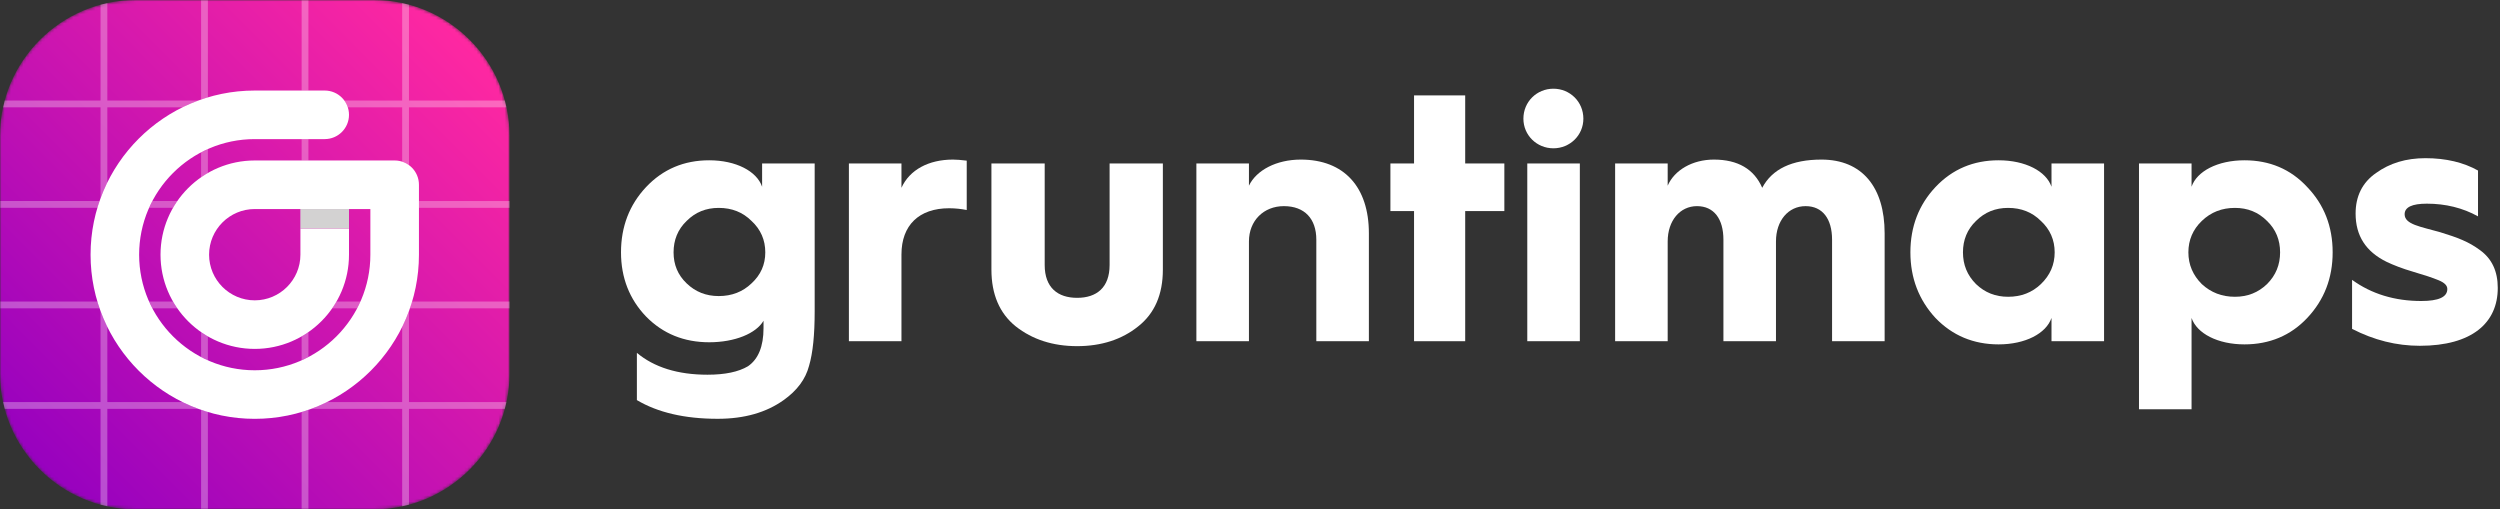
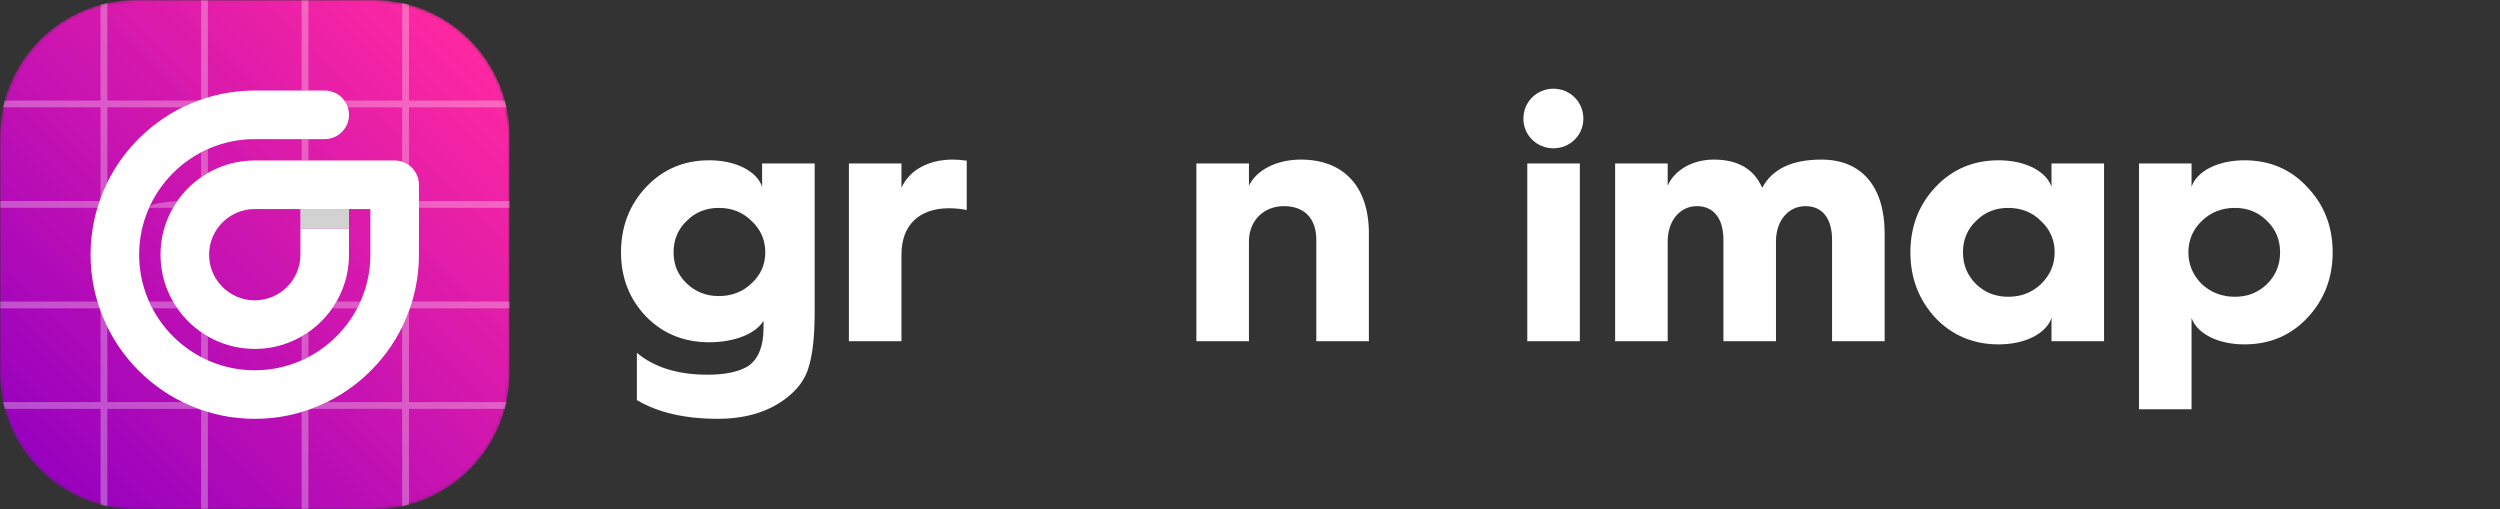
<svg xmlns="http://www.w3.org/2000/svg" xmlns:xlink="http://www.w3.org/1999/xlink" width="800px" height="163px" viewBox="0 0 800 163" version="1.1">
  <rect x="0" y="0" width="800" height="163" fill="#333333" stroke="none" />
  <title>gruntimaps-logo-negative@1x</title>
  <desc>Created with Sketch.</desc>
  <defs>
    <path d="M43.478,0 C19.565,0 0,19.56 0,43.467 L0,119.583 C0,143.463 19.542,163 43.428,163 L119.616,163 C143.501,163 163.043,143.463 163.043,119.583 L163.043,43.416 C163.043,19.537 143.501,0 119.616,0 L43.478,0 Z" id="path-1" />
    <linearGradient x1="7.425%" y1="92.442%" x2="92.386%" y2="7.764%" id="linearGradient-3">
      <stop stop-color="#9701BF" offset="0%" />
      <stop stop-color="#FF28A1" offset="100%" />
    </linearGradient>
    <polygon id="path-4" points="0 163 799.284 163 799.284 0 0 0" />
    <polygon id="path-6" points="0 163 799.284 163 799.284 0 0 0" />
  </defs>
  <g id="Page-1" stroke="none" stroke-width="1" fill="none" fill-rule="evenodd">
    <g id="gruntimaps-logo-negative" transform="translate(-50, -118)">
      <g transform="translate(50, 118)">
        <g id="bg">
          <mask id="mask-2" fill="white">
            <use xlink:href="#path-1" />
          </mask>
          <g id="Clip-2" />
          <path d="M43.478,0 C19.565,0 0,19.56 0,43.467 L0,119.583 C0,143.463 19.542,163 43.428,163 L119.616,163 C143.501,163 163.043,143.463 163.043,119.583 L163.043,43.416 C163.043,19.537 143.501,0 119.616,0 L43.478,0 Z" id="Fill-1" fill="url(#linearGradient-3)" mask="url(#mask-2)" />
        </g>
        <g id="grid" opacity="0.3">
          <path d="M64.348,48.754 L64.348,56.737 C65.051,56.248 65.777,55.79 66.522,55.361 L66.522,47.701 C65.785,48.029 65.059,48.379 64.348,48.754" id="Fill-4" fill="#FFFFFF" />
          <mask id="mask-5" fill="white">
            <use xlink:href="#path-4" />
          </mask>
          <g id="Clip-7" />
          <polygon id="Fill-6" fill="#FFFFFF" mask="url(#mask-5)" points="96.522 51.35 98.696 51.35 98.696 44.513 96.522 44.513" />
-           <path d="M47.714,66.504 L55.377,66.504 C55.805,65.759 56.264,65.033 56.753,64.33 L48.767,64.33 C48.393,65.041 48.042,65.767 47.714,66.504" id="Fill-8" fill="#FFFFFF" mask="url(#mask-5)" />
+           <path d="M47.714,66.504 L55.377,66.504 C55.805,65.759 56.264,65.033 56.753,64.33 C48.393,65.041 48.042,65.767 47.714,66.504" id="Fill-8" fill="#FFFFFF" mask="url(#mask-5)" />
          <path d="M66.522,115.299 L66.522,107.639 C65.777,107.21 65.051,106.752 64.348,106.263 L64.348,114.246 C65.059,114.62 65.785,114.971 66.522,115.299" id="Fill-9" fill="#FFFFFF" mask="url(#mask-5)" />
          <path d="M48.767,98.669 L56.753,98.669 C56.264,97.966 55.805,97.241 55.377,96.496 L47.714,96.496 C48.042,97.234 48.393,97.958 48.767,98.669" id="Fill-10" fill="#FFFFFF" mask="url(#mask-5)" />
          <polygon id="Fill-11" fill="#FFFFFF" mask="url(#mask-5)" points="134.064 66.504 163.043 66.504 163.043 64.331 134.064 64.331" />
          <path d="M31.173,96.496 L0,96.496 L0,98.669 L31.876,98.669 C31.627,97.951 31.391,97.227 31.173,96.496" id="Fill-12" fill="#FFFFFF" mask="url(#mask-5)" />
          <path d="M31.877,64.33 L0,64.33 L0,66.504 L31.173,66.504 C31.391,65.772 31.628,65.049 31.877,64.33" id="Fill-13" fill="#FFFFFF" mask="url(#mask-5)" />
          <path d="M63.471,130.835 C61.738,130.199 60.054,129.469 58.412,128.661 L34.348,128.661 L34.348,104.602 C33.541,102.962 32.81,101.277 32.174,99.546 L32.174,128.661 L0.996,128.661 C1.155,129.393 1.333,130.117 1.526,130.835 L32.174,130.835 L32.174,161.473 C32.892,161.668 33.616,161.846 34.348,162.003 L34.348,130.835 L63.471,130.835 Z" id="Fill-14" fill="#FFFFFF" mask="url(#mask-5)" />
          <path d="M96.522,131.836 L96.522,163 L98.696,163 L98.696,131.132 C97.977,131.382 97.253,131.617 96.522,131.836" id="Fill-15" fill="#FFFFFF" mask="url(#mask-5)" />
          <path d="M64.348,131.132 L64.348,163 L66.522,163 L66.522,131.836 C65.79,131.618 65.066,131.381 64.348,131.132" id="Fill-16" fill="#FFFFFF" mask="url(#mask-5)" />
          <path d="M32.174,63.454 C32.81,61.723 33.54,60.038 34.348,58.397 L34.348,34.339 L58.412,34.339 C60.053,33.532 61.739,32.801 63.471,32.166 L34.348,32.166 L34.348,0.996 C33.616,1.155 32.891,1.332 32.174,1.526 L32.174,32.166 L1.527,32.166 C1.333,32.883 1.154,33.607 0.997,34.339 L32.174,34.339 L32.174,63.454 Z" id="Fill-17" fill="#FFFFFF" mask="url(#mask-5)" />
          <path d="M131.167,98.669 L163.043,98.669 L163.043,96.496 L131.871,96.496 C131.653,97.227 131.416,97.951 131.167,98.669" id="Fill-18" fill="#FFFFFF" mask="url(#mask-5)" />
          <path d="M98.696,114.246 L98.696,106.262 C97.993,106.752 97.266,107.21 96.522,107.638 L96.522,115.299 C97.259,114.971 97.985,114.62 98.696,114.246" id="Fill-19" fill="#FFFFFF" mask="url(#mask-5)" />
          <path d="M115.33,96.496 L107.668,96.496 C107.238,97.241 106.781,97.966 106.292,98.669 L114.276,98.669 C114.65,97.958 115.001,97.234 115.33,96.496" id="Fill-20" fill="#FFFFFF" mask="url(#mask-5)" />
          <path d="M130.87,99.545 C130.234,101.276 129.503,102.962 128.696,104.603 L128.696,128.661 L104.631,128.661 C102.989,129.469 101.305,130.199 99.573,130.835 L128.696,130.835 L128.696,162.004 C129.427,161.846 130.152,161.668 130.87,161.473 L130.87,130.835 L161.517,130.835 C161.711,130.117 161.888,129.393 162.047,128.661 L130.87,128.661 L130.87,99.545 Z" id="Fill-21" fill="#FFFFFF" mask="url(#mask-5)" />
          <path d="M110.178,32.165 C110.658,32.821 111.039,33.55 111.296,34.339 L128.696,34.339 L128.696,51.733 C129.485,51.99 130.214,52.372 130.87,52.851 L130.87,34.339 L162.047,34.339 C161.888,33.607 161.711,32.883 161.516,32.165 L130.87,32.165 L130.87,1.527 C130.152,1.332 129.427,1.154 128.696,0.995 L128.696,32.165 L110.178,32.165 Z" id="Fill-22" fill="#FFFFFF" mask="url(#mask-5)" />
          <polygon id="Fill-23" fill="#FFFFFF" mask="url(#mask-5)" points="96.522 28.972 98.696 28.972 98.696 0 96.522 0" />
          <path d="M66.522,31.164 L66.522,-0 L64.348,-0 L64.348,31.867 C65.066,31.618 65.79,31.383 66.522,31.164" id="Fill-24" fill="#FFFFFF" mask="url(#mask-5)" />
        </g>
        <g id="g">
          <path d="M126.292,51.35 L81.522,51.35 C64.893,51.35 51.364,64.875 51.364,81.5 C51.364,98.125 64.893,111.649 81.522,111.649 C98.15,111.649 111.68,98.125 111.68,81.5 L111.68,73.108 L96.134,73.108 L96.134,81.5 C96.134,89.555 89.58,96.108 81.522,96.108 C73.464,96.108 66.909,89.555 66.909,81.5 C66.909,73.444 73.464,66.892 81.522,66.892 L96.134,66.892 L111.68,66.892 L118.519,66.892 L118.519,81.5 C118.519,101.896 101.922,118.488 81.522,118.488 C61.121,118.488 44.524,101.896 44.524,81.5 C44.524,61.105 61.121,44.513 81.522,44.513 L103.907,44.513 C108.199,44.513 111.68,41.034 111.68,36.742 C111.68,32.45 108.199,28.972 103.907,28.972 L81.522,28.972 C52.549,28.972 28.98,52.536 28.98,81.5 C28.98,110.464 52.549,134.028 81.522,134.028 C110.494,134.028 134.064,110.464 134.064,81.5 L134.064,59.121 C134.064,54.83 130.584,51.35 126.292,51.35" id="Fill-26" fill="#FFFFFF" />
          <mask id="mask-7" fill="white">
            <use xlink:href="#path-6" />
          </mask>
          <g id="Clip-29" />
          <polygon id="Fill-28" fill="#FFFFFF" mask="url(#mask-7)" points="96.134 73.108 111.679 73.108 111.679 66.892 96.134 66.892" />
          <polygon id="Fill-30" fill-opacity="0.2" fill="#231F20" mask="url(#mask-7)" points="96.134 73.108 111.679 73.108 111.679 66.892 96.134 66.892" />
        </g>
        <g id="type" transform="translate(198, 28)" fill="#FFFFFF">
          <path d="M21.719,62.679 C24.541,65.387 27.928,66.741 31.992,66.741 C36.168,66.741 39.667,65.387 42.49,62.679 C45.425,59.97 46.892,56.697 46.892,52.747 C46.892,48.798 45.425,45.412 42.49,42.704 C39.667,39.882 36.168,38.528 31.992,38.528 C27.928,38.528 24.541,39.882 21.719,42.704 C18.897,45.412 17.543,48.798 17.543,52.747 C17.543,56.697 18.897,59.97 21.719,62.679 M8.738,31.87 C14.156,26.115 20.929,23.294 28.943,23.294 C37.522,23.294 44.183,26.792 45.876,31.757 L45.876,24.309 L62.695,24.309 L62.695,71.707 C62.695,79.042 62.131,84.91 60.89,89.086 C59.76,93.374 57.051,96.985 52.762,100.032 C47.231,103.983 40.232,106.015 31.653,106.015 C21.042,106.015 12.463,103.983 5.803,100.032 L5.803,84.91 C11.334,89.537 18.897,91.907 28.379,91.907 C34.023,91.907 38.313,91.004 41.36,89.198 C44.634,86.942 46.328,82.879 46.328,77.01 L46.328,74.641 C43.957,78.703 37.184,81.525 28.943,81.525 C20.929,81.525 14.156,78.817 8.738,73.287 C3.432,67.757 0.723,60.873 0.723,52.747 C0.723,44.509 3.432,37.513 8.738,31.87" id="Fill-32" />
          <path d="M73.648,81.187 L73.648,24.309 L90.468,24.309 L90.468,32.095 C93.065,26.34 99.16,23.068 106.948,23.068 C108.078,23.068 109.545,23.18 111.352,23.406 L111.352,39.205 C109.658,38.867 107.739,38.641 105.707,38.641 C96.112,38.641 90.468,44.058 90.468,53.424 L90.468,81.187 L73.648,81.187 Z" id="Fill-34" />
-           <path d="M119.255,24.31 L136.301,24.31 L136.301,56.811 C136.301,64.034 140.477,67.306 146.686,67.306 C152.895,67.306 157.071,64.034 157.071,56.811 L157.071,24.31 L174.116,24.31 L174.116,58.278 C174.116,66.177 171.52,72.272 166.214,76.447 C161.022,80.622 154.474,82.767 146.686,82.767 C138.897,82.767 132.35,80.622 127.045,76.447 C121.852,72.272 119.255,66.177 119.255,58.278 L119.255,24.31 Z" id="Fill-36" />
          <path d="M184.842,81.187 L184.842,24.309 L201.662,24.309 L201.662,31.418 C204.032,26.453 210.466,23.068 218.255,23.068 C232.14,23.068 240.042,31.87 240.042,46.655 L240.042,81.187 L223.223,81.187 L223.223,48.686 C223.223,42.028 219.497,37.964 212.837,37.964 C206.403,37.964 201.662,42.59 201.662,49.25 L201.662,81.187 L184.842,81.187 Z" id="Fill-38" />
-           <polygon id="Fill-40" points="254.495 81.187 254.495 39.544 246.932 39.544 246.932 24.309 254.495 24.309 254.495 2.528 270.863 2.528 270.863 24.309 283.392 24.309 283.392 39.544 270.863 39.544 270.863 81.187" />
          <path d="M290.73,81.187 L307.55,81.187 L307.55,24.31 L290.73,24.31 L290.73,81.187 Z M299.084,0.385 C304.39,0.385 308.679,4.561 308.679,9.977 C308.679,15.281 304.39,19.457 299.084,19.457 C293.779,19.457 289.489,15.281 289.489,9.977 C289.489,4.561 293.779,0.385 299.084,0.385 Z" id="Fill-42" />
          <path d="M318.839,81.187 L318.839,24.309 L335.659,24.309 L335.659,31.418 C337.803,26.453 343.561,23.068 350.447,23.068 C358.123,23.068 363.315,26.114 365.911,32.095 C369.072,26.114 375.394,23.068 384.875,23.068 C397.857,23.068 405.082,31.87 405.082,46.655 L405.082,81.187 L388.262,81.187 L388.262,48.686 C388.262,42.028 385.214,37.964 379.796,37.964 C374.264,37.964 370.313,42.59 370.313,49.25 L370.313,81.187 L353.494,81.187 L353.494,48.686 C353.494,42.028 350.447,37.964 345.028,37.964 C339.61,37.964 335.659,42.59 335.659,49.25 L335.659,81.187 L318.839,81.187 Z" id="Fill-44" />
          <path d="M455.093,62.904 C458.028,60.083 459.495,56.697 459.495,52.747 C459.495,48.798 458.028,45.412 455.093,42.704 C452.27,39.882 448.772,38.528 444.595,38.528 C440.531,38.528 437.144,39.882 434.323,42.704 C431.501,45.412 430.147,48.798 430.147,52.747 C430.147,56.697 431.501,60.083 434.323,62.904 C437.144,65.613 440.531,66.967 444.595,66.967 C448.772,66.967 452.27,65.613 455.093,62.904 M458.479,31.757 L458.479,24.309 L475.299,24.309 L475.299,81.186 L458.479,81.186 L458.479,73.738 C456.787,78.703 450.126,82.202 441.548,82.202 C433.532,82.202 426.76,79.381 421.341,73.738 C416.036,67.983 413.327,60.985 413.327,52.747 C413.327,44.509 416.036,37.513 421.341,31.87 C426.76,26.115 433.532,23.294 441.548,23.294 C450.126,23.294 456.787,26.792 458.479,31.757" id="Fill-45" />
          <path d="M527.454,62.904 C530.276,60.083 531.63,56.697 531.63,52.747 C531.63,48.798 530.276,45.412 527.454,42.704 C524.632,39.882 521.245,38.528 517.181,38.528 C513.005,38.528 509.506,39.882 506.571,42.704 C503.748,45.412 502.281,48.798 502.281,52.747 C502.281,56.697 503.748,60.083 506.571,62.904 C509.506,65.613 513.005,66.967 517.181,66.967 C521.245,66.967 524.632,65.613 527.454,62.904 Z M486.478,102.966 L486.478,24.309 L503.297,24.309 L503.297,31.757 C504.99,26.792 511.651,23.294 520.23,23.294 C528.244,23.294 535.017,26.115 540.322,31.87 C545.741,37.513 548.449,44.509 548.449,52.747 C548.449,60.985 545.741,67.983 540.322,73.738 C535.017,79.381 528.244,82.202 520.23,82.202 C511.651,82.202 504.99,78.703 503.297,73.738 L503.297,102.966 L486.478,102.966 Z" id="Fill-46" />
-           <path d="M554.663,61.55 C560.872,66.064 568.322,68.321 576.788,68.321 C582.319,68.321 585.142,67.08 585.142,64.484 C585.142,63.356 584.238,62.453 582.319,61.663 C580.4,60.873 577.692,59.97 574.192,58.954 C570.693,57.939 567.87,56.811 565.725,55.795 C559.066,52.522 555.793,47.444 555.793,40.335 C555.793,34.805 557.937,30.403 562.339,27.356 C566.742,24.196 571.934,22.617 578.143,22.617 C584.691,22.617 590.334,23.971 594.962,26.567 L594.962,41.237 C590.108,38.528 584.577,37.174 578.595,37.174 C573.854,37.174 571.483,38.302 571.483,40.56 C571.483,43.832 576.562,44.509 582.884,46.315 C588.416,48.008 592.028,49.362 595.639,52.07 C599.364,54.78 601.284,58.729 601.284,64.146 C601.284,75.318 593.044,82.653 576.336,82.653 C568.886,82.653 561.662,80.848 554.663,77.237 L554.663,61.55 Z" id="Fill-47" />
        </g>
      </g>
    </g>
  </g>
</svg>